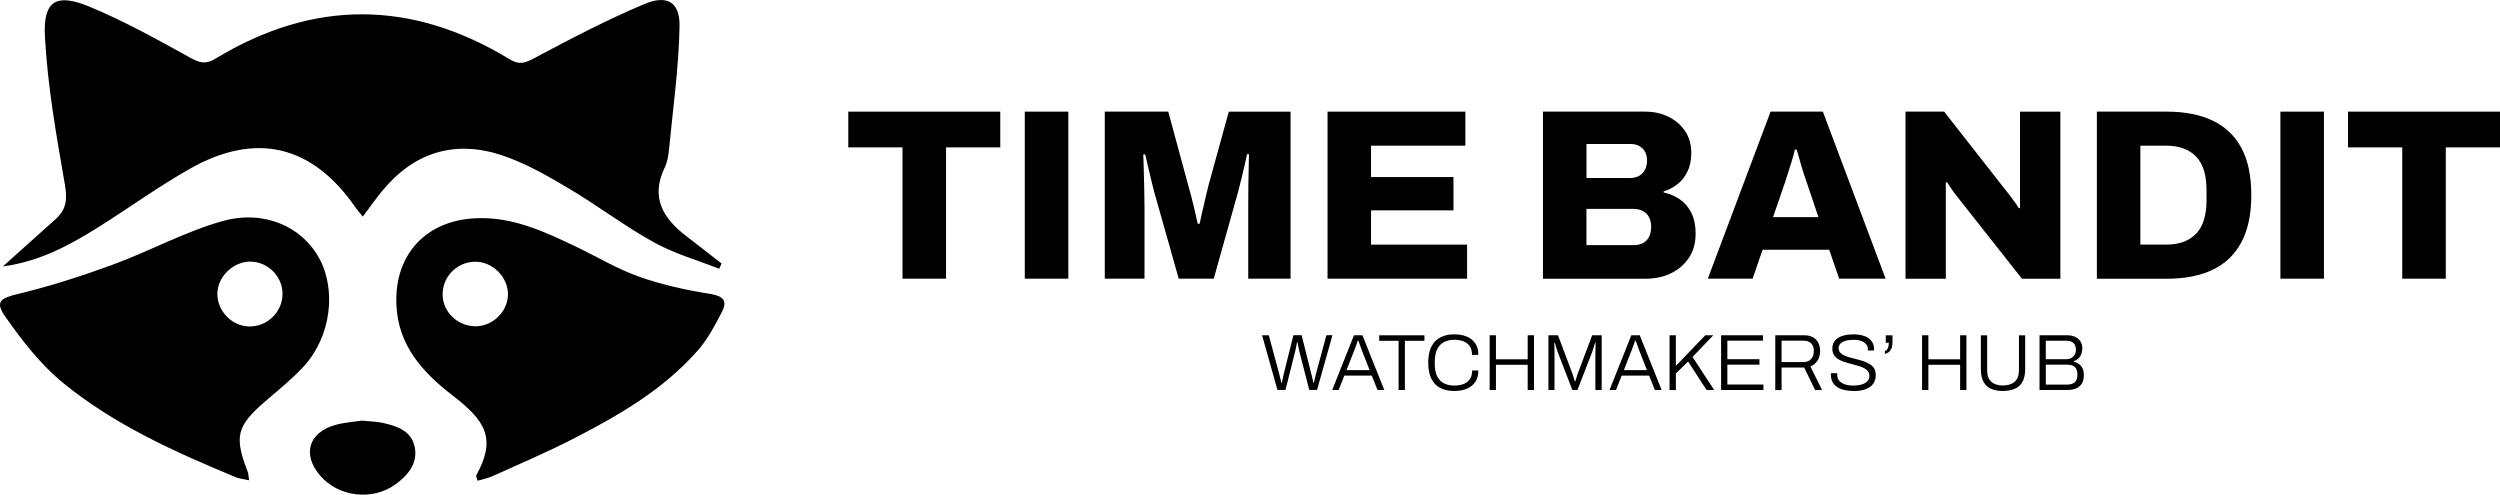
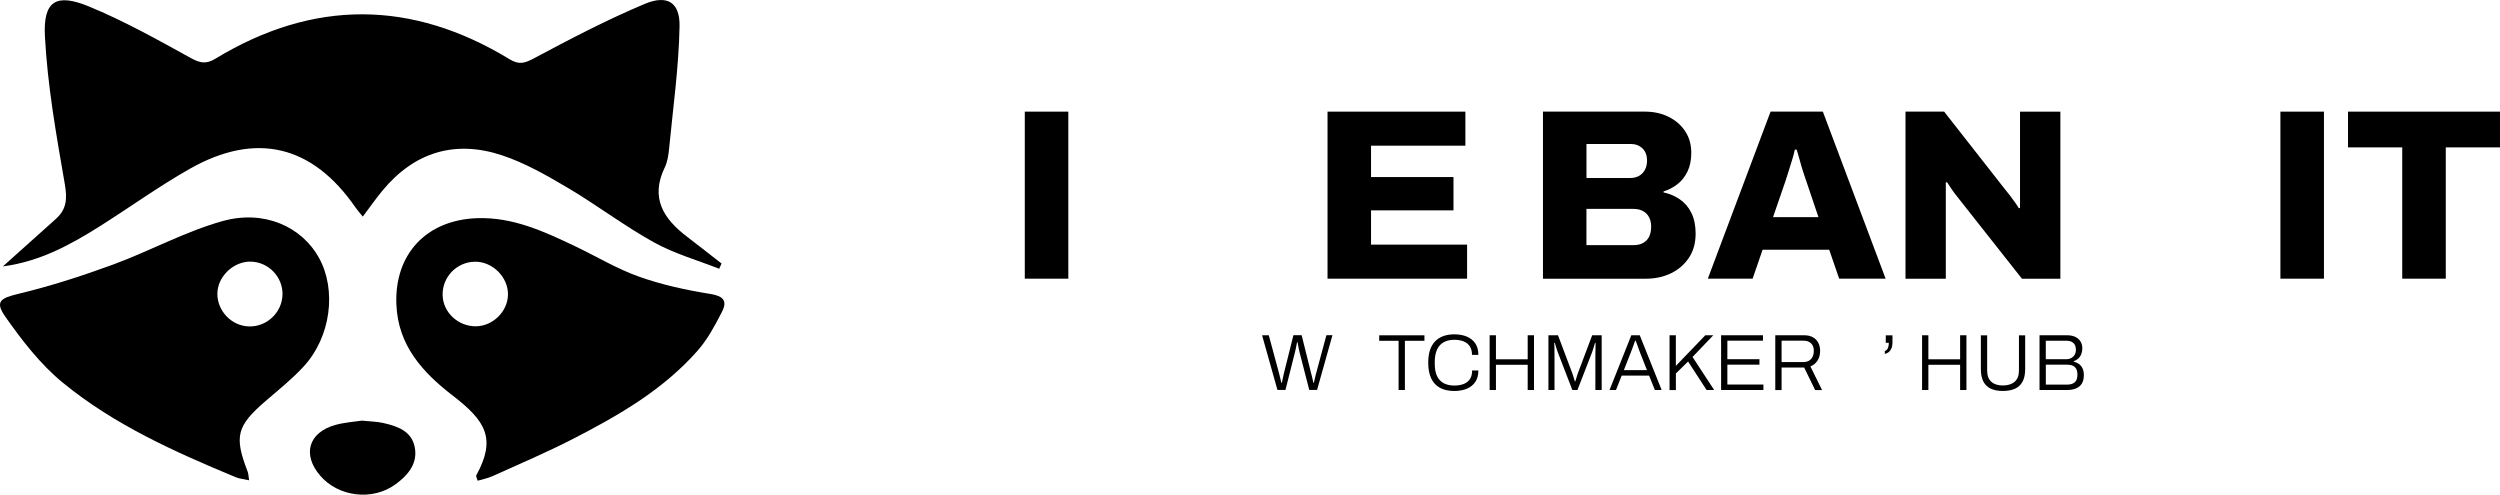
<svg xmlns="http://www.w3.org/2000/svg" id="Layer_2" viewBox="0 0 674.09 133.38">
  <g id="Layer_1-2" data-name="Layer_1">
    <g>
      <g>
        <g>
-           <path d="M243.35,75.14v-35.4h-14.62v-9.64h40.98v9.64h-14.62v35.4h-11.74Z" />
          <path d="M276.32,75.14V30.1h11.74v45.04h-11.74Z" />
-           <path d="M297.89,75.14V30.1h17.11l5.44,20.06c.22.7.48,1.65.79,2.85.3,1.2.61,2.46.92,3.77.3,1.31.57,2.49.79,3.54h.52c.17-.83.39-1.82.66-2.98.26-1.16.55-2.38.85-3.67.3-1.29.59-2.48.85-3.57l5.51-20h16.65v45.04h-11.41v-19.21c0-1.88,0-3.78.03-5.7.02-1.92.05-3.67.1-5.25.04-1.57.07-2.71.07-3.41h-.52c-.13.66-.34,1.61-.62,2.85s-.59,2.54-.92,3.87c-.33,1.33-.62,2.48-.88,3.44l-6.56,23.41h-9.44l-6.62-23.41c-.22-.87-.48-1.92-.79-3.15-.31-1.22-.6-2.47-.88-3.74-.29-1.27-.54-2.34-.75-3.21h-.52c.04,1.14.09,2.52.13,4.16.04,1.64.09,3.34.13,5.11.04,1.77.07,3.44.07,5.02v19.21h-10.69Z" />
          <path d="M357.95,75.14V30.1h37.17v9.18h-25.44v8.46h22.23v8.98h-22.23v9.24h25.9v9.18h-37.63Z" />
          <path d="M416.04,75.14V30.1h27.54c2.32,0,4.41.46,6.29,1.38,1.88.92,3.38,2.21,4.49,3.87,1.11,1.66,1.67,3.61,1.67,5.84,0,1.97-.34,3.65-1.02,5.05-.68,1.4-1.57,2.54-2.69,3.41-1.11.87-2.37,1.53-3.77,1.97v.26c1.62.35,3.08.97,4.39,1.87,1.31.9,2.35,2.11,3.11,3.64.76,1.53,1.15,3.39,1.15,5.57,0,2.58-.61,4.78-1.84,6.59-1.22,1.81-2.84,3.2-4.85,4.16-2.01.96-4.26,1.44-6.75,1.44h-27.73ZM427.77,48h11.74c.96,0,1.78-.2,2.46-.59.68-.39,1.2-.94,1.57-1.64.37-.7.56-1.53.56-2.49,0-1.4-.42-2.49-1.25-3.28-.83-.79-1.88-1.18-3.15-1.18h-11.93v9.18ZM427.77,66.09h12.78c1.4,0,2.52-.41,3.38-1.25.85-.83,1.28-2.1,1.28-3.8,0-.92-.19-1.74-.56-2.46s-.92-1.28-1.64-1.67c-.72-.39-1.61-.59-2.66-.59h-12.59v9.77Z" />
          <path d="M460.49,75.14l16.92-45.04h14.1l16.92,45.04h-12.52l-2.69-7.8h-17.96l-2.69,7.8h-12.06ZM478.06,58.55h12.26l-3.21-9.51c-.18-.48-.38-1.08-.62-1.8-.24-.72-.48-1.49-.72-2.29-.24-.81-.47-1.63-.69-2.46-.22-.83-.44-1.55-.66-2.16h-.46c-.17.83-.43,1.77-.75,2.82-.33,1.05-.66,2.1-.98,3.15-.33,1.05-.62,1.97-.88,2.75l-3.28,9.51Z" />
          <path d="M513.79,75.14V30.1h10.42l16.39,20.92c.31.35.71.85,1.21,1.51.5.66.99,1.32,1.48,2,.48.68.83,1.21,1.05,1.61l.33-.07v-25.96h10.88v45.04h-10.36l-17.38-22.03c-.57-.7-1.1-1.42-1.61-2.16-.5-.74-.91-1.35-1.21-1.84l-.33.07v25.96h-10.88Z" />
-           <path d="M565.39,75.14V30.1h18.82c4.9,0,9.04.81,12.42,2.43,3.39,1.62,5.97,4.08,7.74,7.38,1.77,3.3,2.66,7.53,2.66,12.69s-.88,9.34-2.66,12.69-4.35,5.82-7.74,7.44c-3.39,1.62-7.53,2.43-12.42,2.43h-18.82ZM577.12,65.96h6.95c1.84,0,3.43-.26,4.79-.79,1.35-.52,2.49-1.29,3.41-2.29.92-1,1.6-2.25,2.03-3.74.44-1.49.66-3.19.66-5.11v-2.75c0-1.97-.22-3.69-.66-5.18-.44-1.49-1.11-2.73-2.03-3.74-.92-1-2.05-1.77-3.41-2.29-1.36-.52-2.95-.79-4.79-.79h-6.95v26.68Z" />
          <path d="M614.88,75.14V30.1h11.74v45.04h-11.74Z" />
          <path d="M647.73,75.14v-35.4h-14.62v-9.64h40.98v9.64h-14.62v35.4h-11.74Z" />
        </g>
        <g>
          <path d="M344.45,105.16l-4.15-14.76h1.81l2.75,10.18c.04.17.1.42.18.73s.16.64.24.97c.08.33.15.63.2.9h.17c.04-.2.09-.42.14-.67.05-.24.1-.49.15-.73.05-.24.1-.47.15-.69.05-.21.09-.39.12-.52l2.54-10.18h2.22l2.54,10.18c.06.17.12.42.19.73.07.32.15.64.23.97s.14.63.18.9h.17c.04-.2.09-.42.15-.67.06-.24.11-.48.17-.72.06-.24.11-.47.16-.69.05-.22.1-.4.14-.53l2.75-10.18h1.63l-4.15,14.76h-2.11l-2.62-10.18c-.06-.21-.12-.48-.18-.8-.06-.32-.13-.64-.19-.98-.07-.34-.12-.63-.16-.89h-.15c-.04.26-.1.56-.16.89-.06.34-.13.66-.2.98-.07.32-.14.58-.19.8l-2.56,10.18h-2.15Z" />
-           <path d="M359.21,105.16l5.87-14.76h2.28l5.9,14.76h-1.83l-1.55-3.89h-7.4l-1.53,3.89h-1.74ZM363.06,99.8h6.24l-1.94-4.93c-.04-.11-.11-.29-.19-.52s-.18-.49-.29-.79c-.11-.29-.21-.59-.32-.89s-.21-.57-.31-.82h-.15c-.09.27-.2.6-.33.97-.14.37-.27.74-.41,1.11s-.25.68-.35.94l-1.94,4.93Z" />
          <path d="M377.11,105.16v-13.27h-5.23v-1.48h12.2v1.48h-5.27v13.27h-1.7Z" />
          <path d="M392.1,105.42c-1.51,0-2.78-.28-3.82-.84-1.04-.56-1.83-1.41-2.37-2.54-.54-1.13-.81-2.55-.81-4.26,0-2.55.62-4.46,1.85-5.73s2.96-1.9,5.19-1.9c1.28,0,2.4.2,3.37.61.97.41,1.73,1.02,2.28,1.83.55.81.83,1.84.83,3.09h-1.72c0-.93-.19-1.7-.58-2.29s-.94-1.04-1.65-1.33-1.56-.44-2.55-.44c-1.06,0-1.99.21-2.78.62-.79.42-1.4,1.06-1.83,1.95-.43.88-.65,2.03-.65,3.45v.45c0,1.39.22,2.52.65,3.38.43.86,1.04,1.49,1.83,1.89.79.4,1.72.6,2.8.6.99,0,1.84-.15,2.56-.44.72-.29,1.27-.74,1.66-1.33.39-.59.58-1.36.58-2.29h1.68c0,1.26-.28,2.3-.85,3.12-.57.82-1.34,1.42-2.31,1.82-.98.39-2.09.59-3.36.59Z" />
          <path d="M401.66,105.16v-14.76h1.7v6.48h8.56v-6.48h1.7v14.76h-1.7v-6.8h-8.56v6.8h-1.7Z" />
          <path d="M417.51,105.16v-14.76h2.58l3.85,10.22c.09.24.17.51.26.79.09.28.17.55.25.8.08.25.14.46.18.63h.13c.06-.2.13-.44.22-.71.09-.27.17-.54.25-.81.08-.27.15-.5.23-.7l3.85-10.22h2.56v14.76h-1.7v-9.19c0-.36,0-.76.02-1.22.01-.45.03-.89.03-1.32,0-.43.01-.76.01-.99h-.15c-.06.22-.13.47-.23.76-.09.29-.19.59-.28.89-.09.3-.18.58-.27.84l-3.96,10.22h-1.38l-3.94-10.22c-.09-.23-.17-.48-.26-.75s-.17-.56-.26-.86c-.09-.3-.17-.6-.26-.88h-.15c.01.29.03.65.03,1.08s.01.86.02,1.29.01.82.01,1.16v9.19h-1.66Z" />
          <path d="M433.99,105.16l5.87-14.76h2.28l5.9,14.76h-1.83l-1.55-3.89h-7.4l-1.53,3.89h-1.74ZM437.84,99.8h6.24l-1.94-4.93c-.04-.11-.11-.29-.19-.52s-.18-.49-.29-.79c-.11-.29-.21-.59-.32-.89s-.21-.57-.31-.82h-.15c-.09.27-.2.6-.33.97-.14.37-.27.74-.41,1.11s-.25.68-.35.94l-1.94,4.93Z" />
          <path d="M450.17,105.16v-14.76h1.7v8.26l7.94-8.26h2.15l-5.59,5.85,5.83,8.91h-2.04l-4.99-7.68-3.29,3.21v4.48h-1.7Z" />
          <path d="M464.07,105.16v-14.76h11.29v1.46h-9.6v4.99h8.65v1.48h-8.65v5.36h9.72v1.46h-11.42Z" />
          <path d="M478.68,105.16v-14.76h7.75c.98,0,1.78.18,2.42.55.64.37,1.12.86,1.44,1.5.32.63.48,1.35.48,2.15,0,1.05-.24,1.93-.72,2.66-.48.72-1.12,1.24-1.9,1.54l3.14,6.37h-1.87l-2.95-6.07h-6.09v6.07h-1.7ZM480.38,97.63h5.87c.88,0,1.56-.27,2.07-.81.5-.54.75-1.28.75-2.23,0-.57-.11-1.06-.32-1.46-.22-.4-.53-.71-.95-.94-.42-.22-.93-.33-1.55-.33h-5.87v5.77Z" />
-           <path d="M499.81,105.42c-.79,0-1.56-.07-2.3-.22s-1.41-.39-1.98-.73c-.57-.34-1.03-.8-1.36-1.36s-.49-1.25-.49-2.09v-.2c0-.06,0-.13.02-.2h1.7c0,.06,0,.14-.01.24,0,.1-.01.19-.01.26,0,.63.19,1.16.57,1.58.38.42.9.74,1.55.95s1.39.31,2.21.31c.27,0,.6-.02.98-.05.38-.04.77-.11,1.16-.21.39-.11.76-.26,1.09-.45.33-.19.6-.44.81-.75.21-.31.31-.69.31-1.15,0-.53-.14-.97-.43-1.31s-.66-.63-1.13-.85c-.47-.22-1-.42-1.6-.59-.6-.17-1.22-.34-1.85-.5-.63-.16-1.25-.34-1.84-.54-.6-.2-1.13-.45-1.6-.75-.47-.3-.85-.68-1.13-1.13-.28-.45-.42-1.01-.42-1.67,0-.57.12-1.1.34-1.57s.58-.88,1.05-1.22c.47-.34,1.08-.6,1.81-.79.73-.19,1.6-.28,2.6-.28.76,0,1.47.08,2.13.24.66.16,1.24.41,1.74.74.5.34.89.76,1.17,1.27s.42,1.12.42,1.84v.26h-1.68v-.37c0-.53-.17-.98-.49-1.34-.33-.37-.77-.65-1.32-.86-.55-.21-1.18-.31-1.88-.31-.96,0-1.75.1-2.37.29-.62.19-1.08.46-1.38.8-.3.34-.45.71-.45,1.13,0,.49.14.89.43,1.22.29.32.67.59,1.14.8s1.01.39,1.6.56c.6.17,1.21.33,1.84.48s1.24.34,1.84.55c.59.21,1.13.47,1.61.77s.86.69,1.14,1.15c.28.46.42,1.03.42,1.7,0,1.02-.25,1.85-.76,2.5s-1.21,1.12-2.1,1.42c-.89.3-1.92.45-3.1.45Z" />
          <path d="M508.22,95.41v-.77c.26-.07.47-.21.62-.42.16-.21.27-.47.34-.77.07-.31.11-.65.11-1.02h-.82v-2.02h1.81v1.79c0,.8-.12,1.43-.34,1.88-.23.45-.5.77-.82.97-.32.19-.62.32-.9.38Z" />
          <path d="M518.26,105.16v-14.76h1.7v6.48h8.56v-6.48h1.7v14.76h-1.7v-6.8h-8.56v6.8h-1.7Z" />
          <path d="M540.02,105.42c-1.23,0-2.29-.2-3.17-.59s-1.56-1.03-2.03-1.9c-.47-.87-.71-2.01-.71-3.4v-9.12h1.7v9.47c0,1.36.37,2.38,1.11,3.05.74.67,1.77,1.01,3.11,1.01s2.43-.34,3.2-1.01c.77-.67,1.15-1.69,1.15-3.05v-9.47h1.68v9.12c0,1.39-.24,2.52-.72,3.4-.48.88-1.17,1.51-2.07,1.9s-1.98.59-3.24.59Z" />
          <path d="M549.93,105.16v-14.76h7.42c.86,0,1.59.14,2.21.43.61.29,1.08.7,1.41,1.23s.5,1.16.5,1.89c0,.56-.1,1.08-.29,1.55s-.47.87-.82,1.19-.76.56-1.24.72v.09c.5.11.96.32,1.38.6.42.29.75.68,1,1.17.25.49.38,1.12.38,1.88,0,.98-.2,1.76-.59,2.35-.39.59-.93,1.01-1.6,1.27-.67.26-1.45.39-2.32.39h-7.42ZM551.63,96.86h5.46c.52,0,.97-.1,1.37-.31s.71-.51.94-.89c.23-.39.34-.83.34-1.33,0-.83-.23-1.45-.68-1.85-.45-.4-1.05-.6-1.8-.6h-5.64v4.99ZM551.63,103.7h5.83c.8,0,1.45-.2,1.95-.61.49-.41.74-1.1.74-2.08,0-.62-.11-1.13-.32-1.53-.21-.4-.53-.7-.95-.88s-.94-.28-1.57-.28h-5.68v5.38Z" />
        </g>
      </g>
      <g>
        <path d="M.78,71.83c5.18-4.65,9.72-8.73,14.28-12.8,2.91-2.6,3.1-5.43,2.42-9.35-2.29-13.23-4.67-26.55-5.37-39.91C11.61.23,15.15-1.89,23.95,1.73c9.48,3.9,18.51,8.96,27.51,13.92,2.53,1.4,4.15,1.68,6.65.16C84.54-.23,111.04-.07,137.4,15.97c2.54,1.55,4.06,1.1,6.57-.24,9.79-5.22,19.66-10.39,29.88-14.68,6.08-2.55,9.51-.41,9.38,6.06-.21,11.07-1.77,22.12-2.84,33.17-.16,1.64-.44,3.39-1.14,4.85-3.98,8.21-.37,13.86,6,18.7,3.12,2.38,6.2,4.81,9.3,7.22-.21.47-.42.95-.63,1.42-5.9-2.33-12.12-4.08-17.62-7.13-7.99-4.43-15.32-10.03-23.19-14.68-5.7-3.37-11.59-6.75-17.83-8.81-12.67-4.18-23.63-.8-32.2,9.6-1.78,2.16-3.39,4.47-5.26,6.95-.79-.98-1.44-1.7-1.98-2.48-11.6-16.79-26.82-20.52-44.69-10.39-8.38,4.75-16.23,10.43-24.39,15.57-7.88,4.96-16,9.4-25.96,10.73Z" />
        <path d="M67.17,129.5c-1.49-.33-2.6-.41-3.57-.81-16.47-6.84-32.79-14.14-46.66-25.5-6.03-4.94-11.02-11.4-15.53-17.84-2.86-4.09-1.23-4.97,3.58-6.13,8.64-2.08,17.16-4.82,25.51-7.89,9.94-3.66,19.38-8.89,29.52-11.72,11.25-3.14,21.38,1.56,25.99,9.91,4.81,8.7,3.2,21.32-4.11,29.27-3.13,3.41-6.8,6.33-10.32,9.37-7.75,6.69-8.49,9.49-4.8,19.02.21.55.21,1.19.39,2.34ZM76.18,79.35c.05-4.68-3.73-8.63-8.43-8.8-4.74-.18-9.13,4-9.14,8.68,0,4.65,3.85,8.65,8.49,8.79,4.87.15,9.02-3.81,9.07-8.67Z" />
        <path d="M128.79,129.63c-.24-.85-.49-1.24-.38-1.44,5.53-10.01,2.45-14.75-6.33-21.52-8.19-6.31-14.75-13.54-15.2-24.56-.56-13.59,8.11-22.81,21.74-23.28,9.7-.34,18.15,3.61,26.58,7.63,5.7,2.72,11.18,6.04,17.1,8.14,6.2,2.2,12.74,3.62,19.25,4.66,3.57.57,4.6,1.93,3.13,4.8-1.87,3.65-3.86,7.4-6.55,10.46-9.28,10.56-21.29,17.48-33.6,23.81-7.09,3.64-14.46,6.77-21.73,10.06-1.26.57-2.66.83-4.01,1.23ZM128.01,70.57c-4.94.1-8.82,4.19-8.66,9.11.15,4.58,4.18,8.32,8.93,8.3,4.61-.02,8.65-4,8.69-8.57.05-4.73-4.23-8.94-8.97-8.84Z" />
        <path d="M97.62,113.42c2.31.24,3.99.25,5.6.61,3.83.85,7.71,2.12,8.6,6.49.9,4.43-1.82,7.61-5.15,10.05-6.19,4.55-15.4,3.43-20.33-2.31-4.9-5.7-3.18-11.65,4.08-13.68,2.53-.7,5.21-.86,7.21-1.17Z" />
      </g>
    </g>
  </g>
</svg>